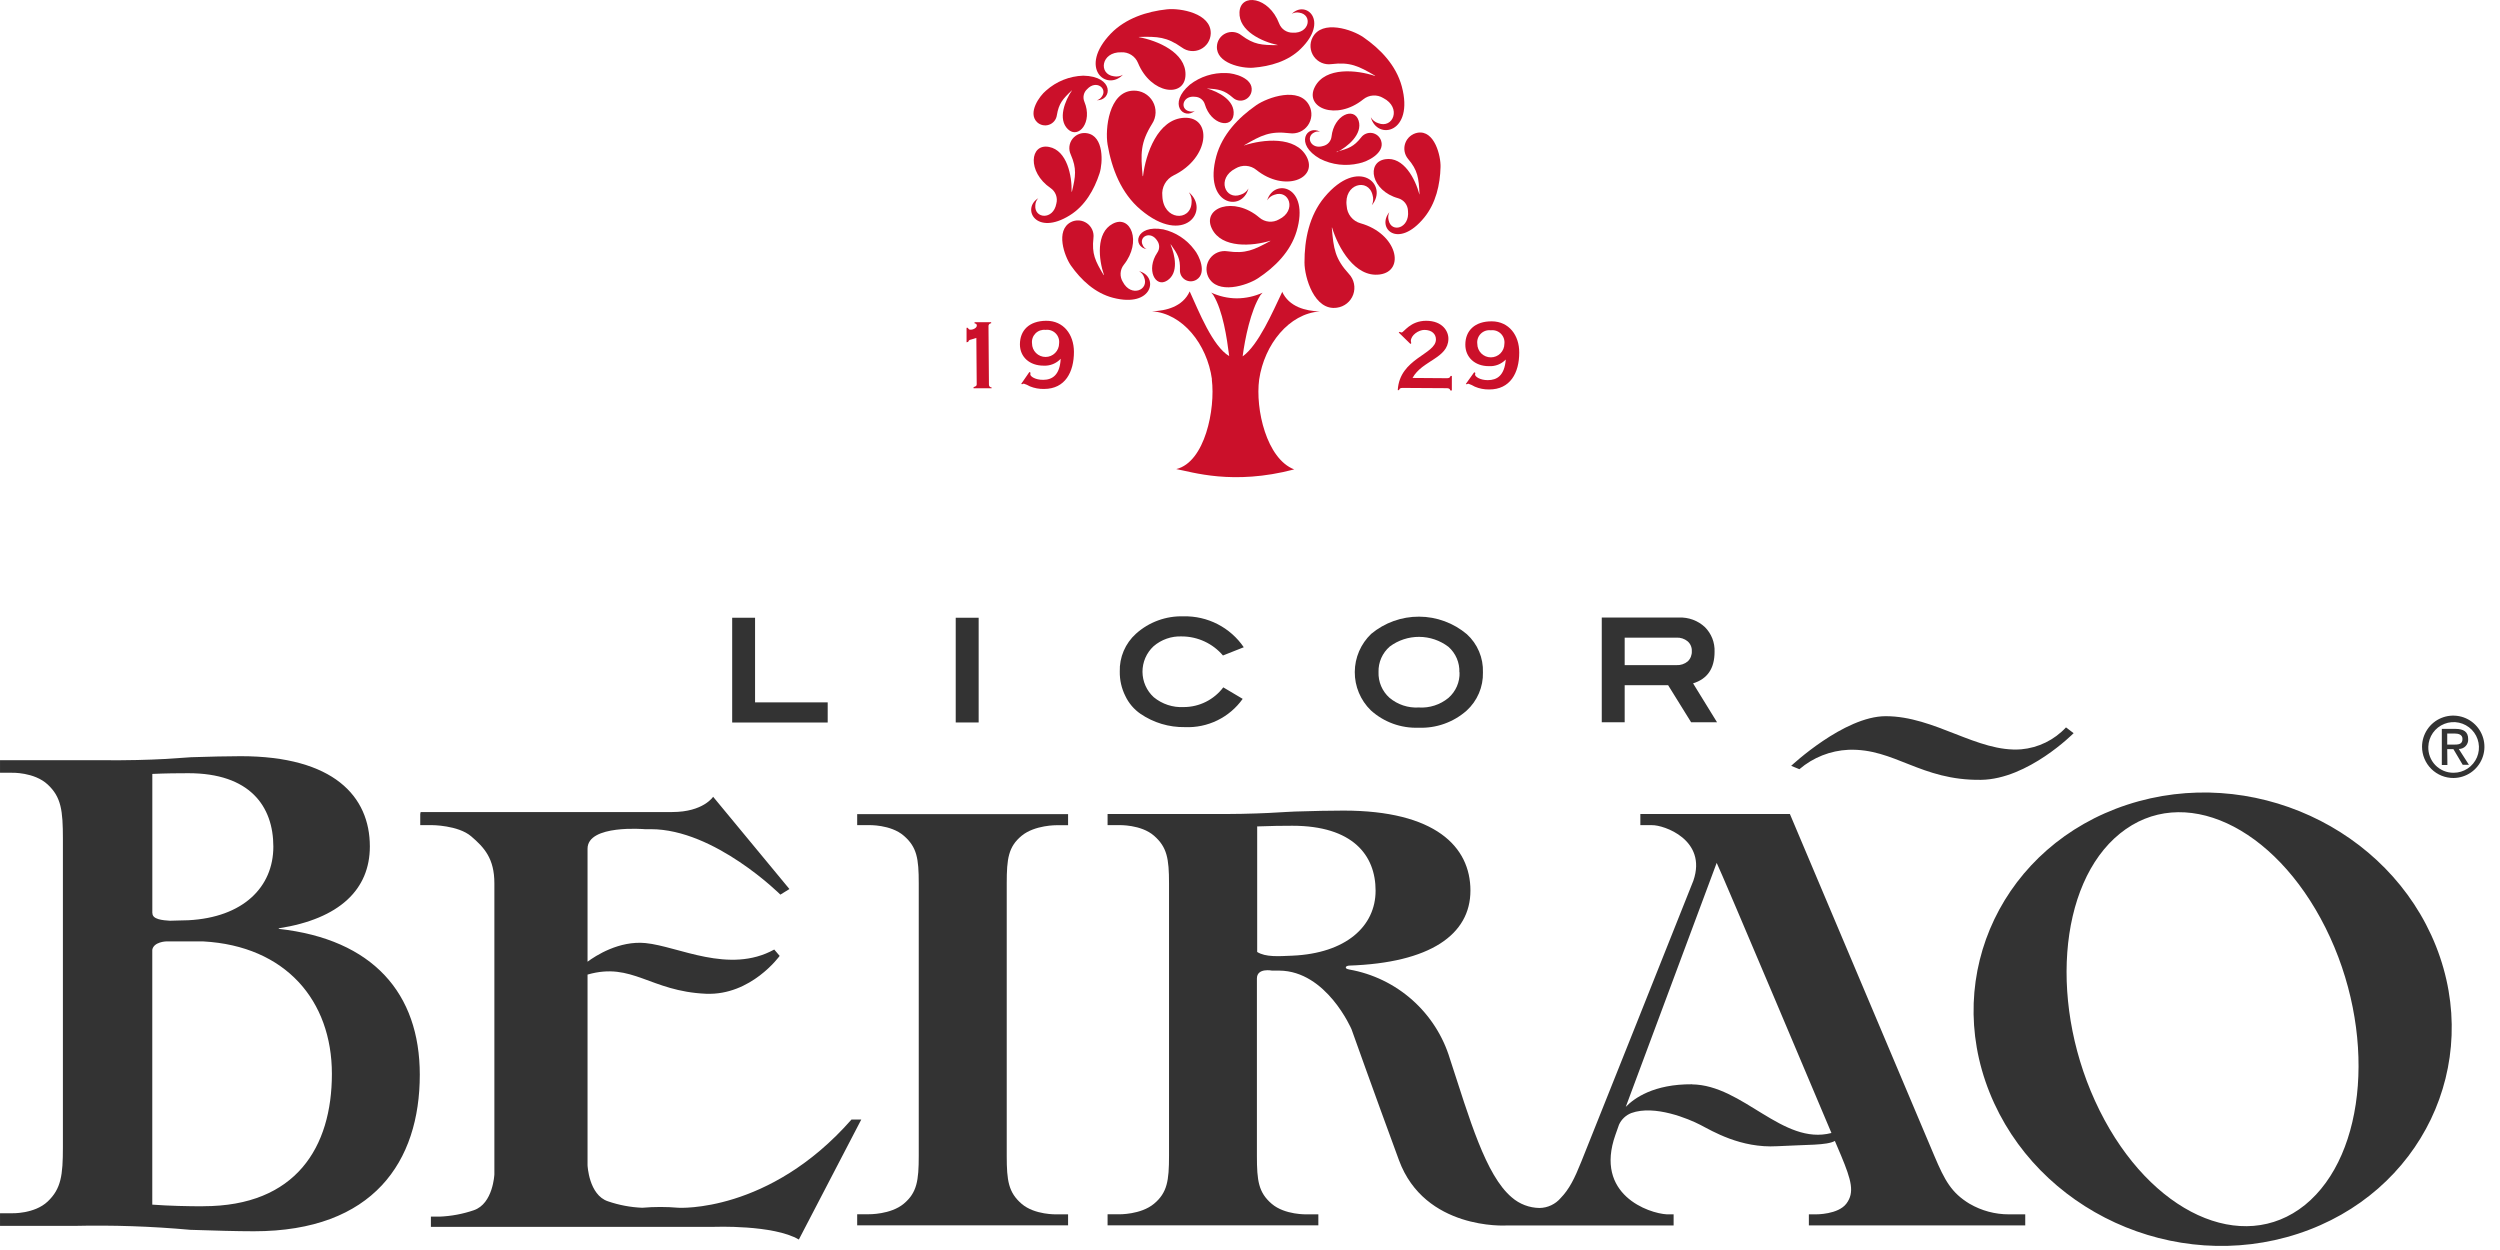
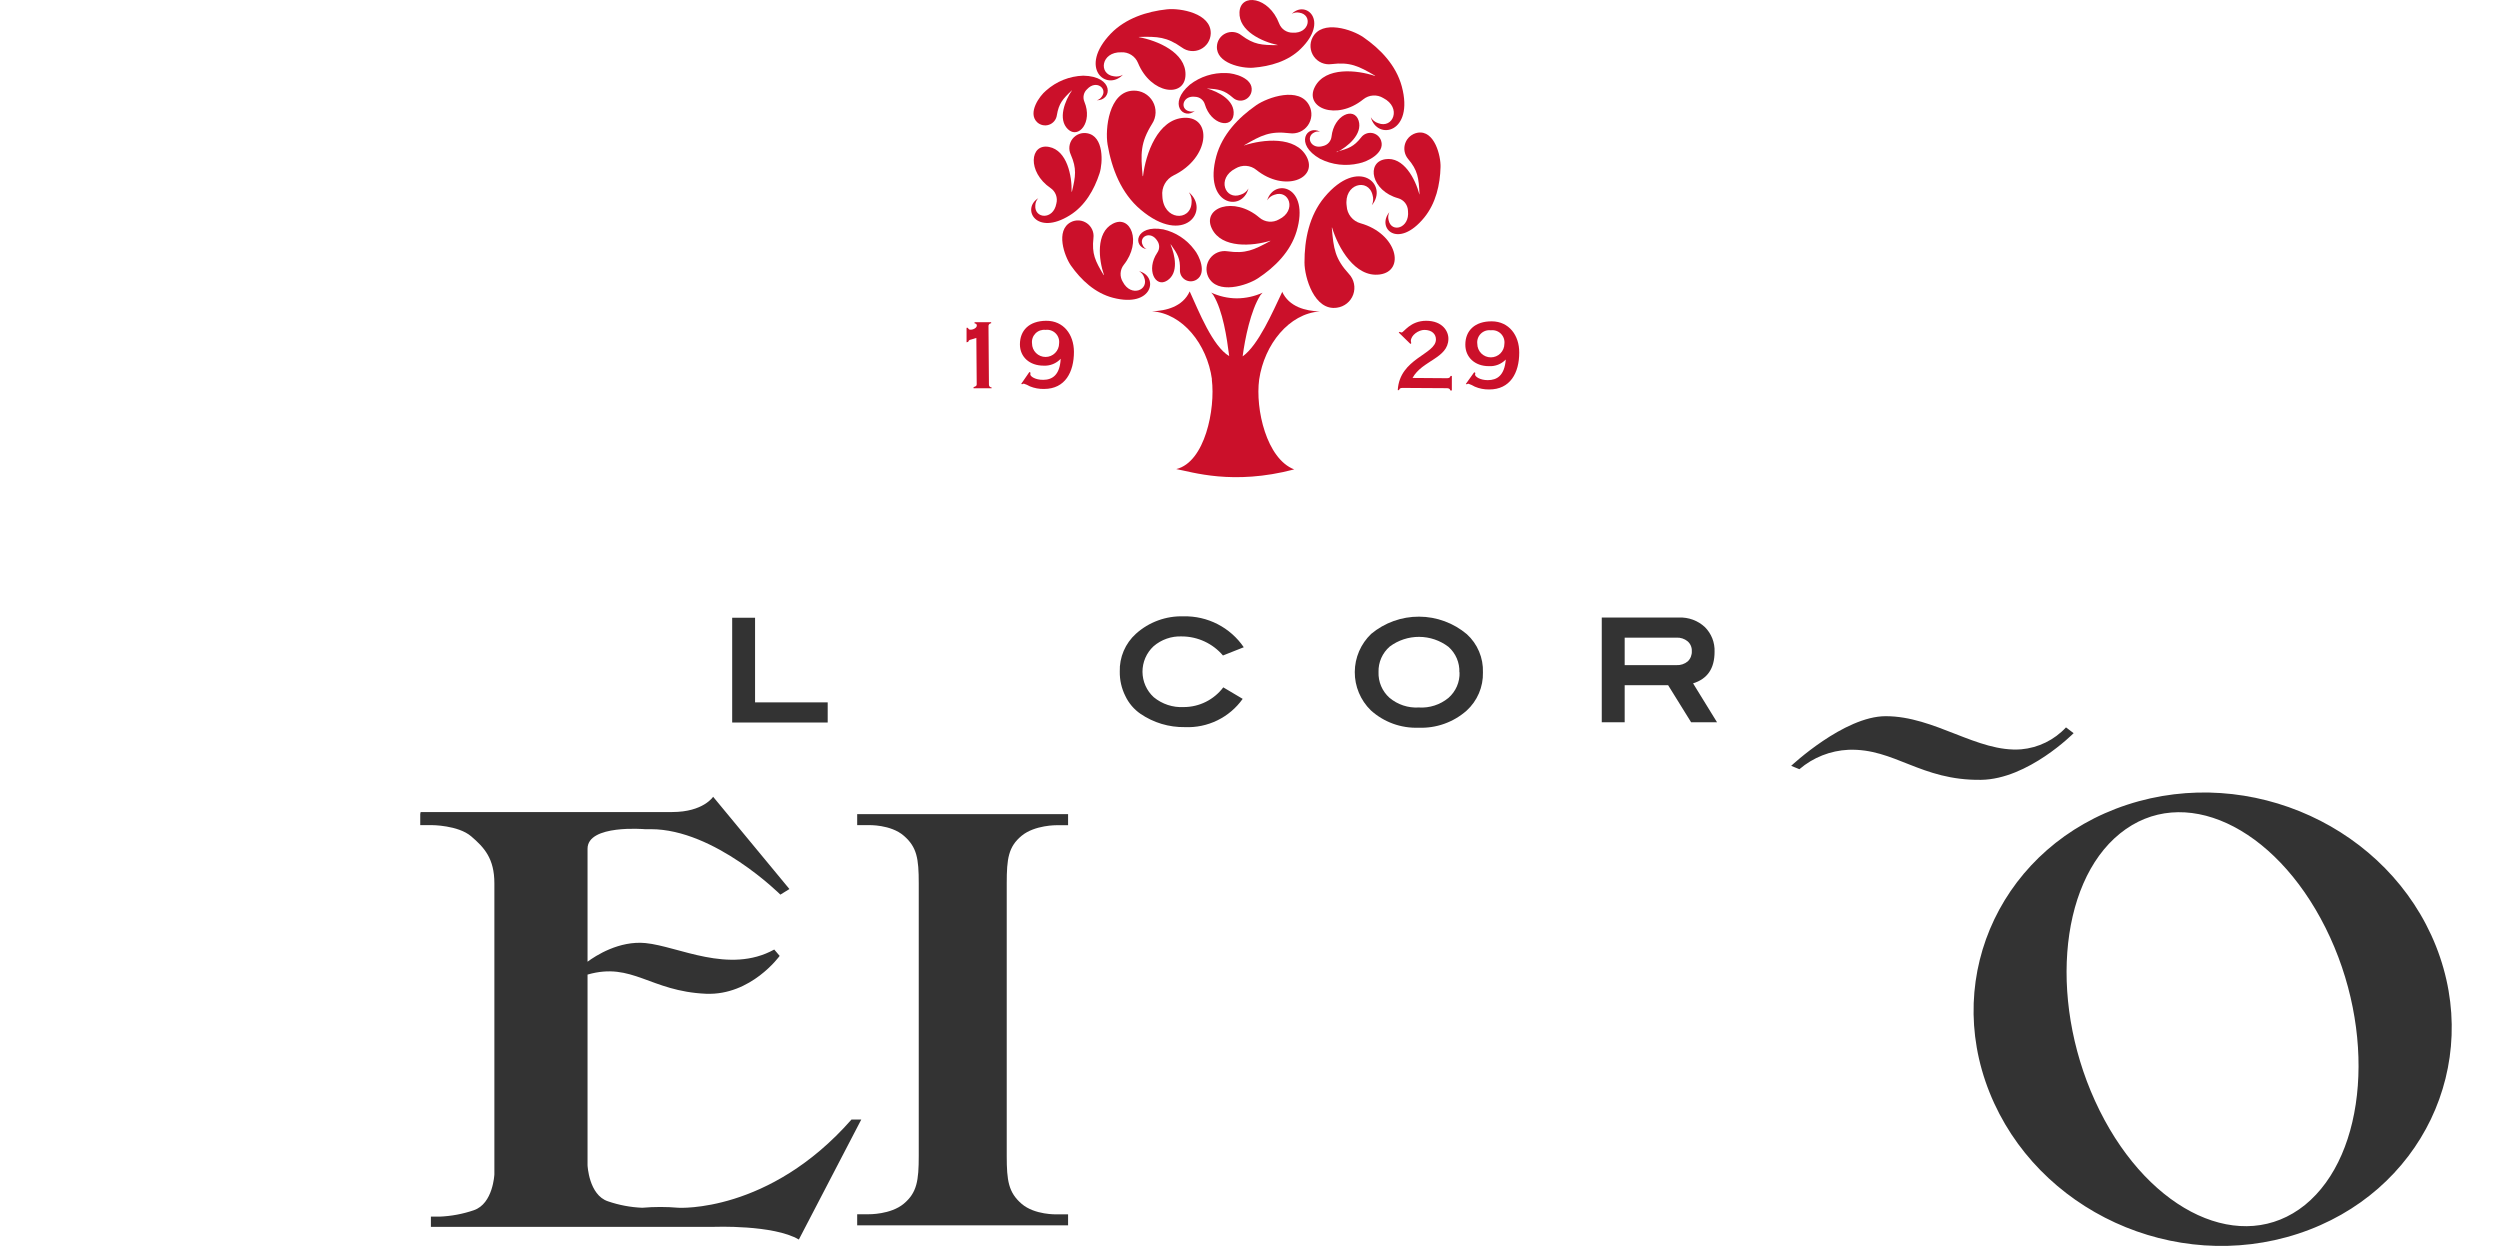
<svg xmlns="http://www.w3.org/2000/svg" width="156" height="78" viewBox="0 0 156 78" fill="none">
-   <path d="M17.395 57.927C21.206 57.333 23.079 55.488 23.079 52.82C23.079 49.699 20.826 47.186 15.02 47.186C14.175 47.186 13.102 47.214 11.922 47.251C11.466 47.265 9.778 47.474 6.22 47.437H0.001V48.22H0.725C0.725 48.22 2.133 48.169 2.978 48.955C3.823 49.741 3.925 50.586 3.925 52.336V71.592C3.925 73.335 3.812 74.18 2.978 74.972C2.144 75.764 0.725 75.707 0.725 75.707H0.001V76.496H4.601C7.028 76.44 9.456 76.522 11.874 76.741C13.387 76.789 14.761 76.831 15.843 76.831C23.311 76.831 26.195 72.465 26.195 67.062C26.195 61.992 23.279 58.612 17.392 57.961L17.395 57.927ZM9.505 56.998V48.293C10.35 48.254 11.139 48.248 11.758 48.248C15.581 48.248 17.057 50.299 17.057 52.831C17.057 55.364 15.161 57.245 11.758 57.423C11.339 57.423 10.967 57.454 10.606 57.454C10.184 57.428 9.48 57.378 9.513 56.964L9.505 56.998ZM12.68 75.273C11.764 75.273 10.567 75.248 9.502 75.169V59.268C9.589 58.769 10.364 58.744 10.364 58.744H12.68C17.829 59.026 20.71 62.443 20.71 67.009C20.71 71.575 18.477 75.268 12.68 75.268" fill="#333333" />
-   <path d="M153.107 48.547C153.491 48.542 153.865 48.423 154.181 48.207C154.498 47.99 154.743 47.684 154.887 47.328C155.031 46.973 155.066 46.582 154.988 46.206C154.91 45.831 154.723 45.486 154.45 45.216C154.177 44.947 153.831 44.763 153.454 44.69C153.077 44.617 152.687 44.656 152.333 44.804C151.979 44.951 151.676 45.2 151.463 45.52C151.25 45.839 151.136 46.214 151.135 46.597C151.136 46.855 151.187 47.111 151.287 47.348C151.386 47.586 151.532 47.802 151.715 47.983C151.898 48.164 152.116 48.307 152.355 48.404C152.594 48.501 152.849 48.549 153.107 48.547ZM151.527 46.597C151.535 46.287 151.635 45.986 151.813 45.731C151.992 45.477 152.242 45.281 152.531 45.168C152.82 45.055 153.137 45.029 153.441 45.095C153.744 45.161 154.022 45.315 154.239 45.537C154.455 45.76 154.602 46.041 154.659 46.347C154.717 46.652 154.683 46.968 154.563 47.254C154.442 47.54 154.239 47.785 153.981 47.956C153.722 48.128 153.418 48.22 153.107 48.22C152.895 48.222 152.685 48.182 152.49 48.101C152.294 48.019 152.117 47.899 151.969 47.748C151.821 47.596 151.706 47.416 151.63 47.218C151.554 47.02 151.519 46.809 151.527 46.597ZM152.707 46.747H153.093L153.673 47.724H154.062L153.428 46.736C153.508 46.737 153.588 46.722 153.661 46.691C153.735 46.66 153.802 46.614 153.857 46.556C153.912 46.498 153.954 46.429 153.981 46.354C154.008 46.279 154.02 46.199 154.014 46.119C154.014 45.662 153.732 45.482 153.214 45.482H152.369V47.736H152.718L152.707 46.747ZM152.707 46.465V45.772H153.169C153.4 45.772 153.659 45.834 153.659 46.11C153.659 46.451 153.4 46.465 153.096 46.465H152.707Z" fill="#333333" />
  <path d="M53.488 51.488H54.206C54.206 51.488 55.578 51.44 56.398 52.15C57.217 52.859 57.33 53.575 57.33 55.116V72.13C57.33 73.673 57.217 74.423 56.398 75.11C55.578 75.797 54.206 75.769 54.206 75.769H53.488V76.459H66.648V75.775H65.944C65.944 75.775 64.564 75.823 63.747 75.116C62.93 74.409 62.82 73.676 62.82 72.135V55.121C62.82 53.581 62.924 52.837 63.747 52.155C64.569 51.474 65.944 51.493 65.944 51.493H66.648V50.8H53.488V51.488Z" fill="#333333" />
  <path d="M152 59.028C149.054 51.64 140.434 47.691 132.738 50.214C125.042 52.738 121.189 60.772 124.147 68.166C127.104 75.561 135.696 79.507 143.394 76.986C151.093 74.465 154.944 66.431 152 59.028ZM143.831 75.189C139.93 78.333 134.194 75.693 131.014 69.293C127.834 62.893 128.394 55.155 132.29 52.009C136.186 48.862 141.918 51.505 145.113 57.893C148.307 64.282 147.718 72.028 143.831 75.189Z" fill="#333333" />
  <path d="M53.133 69.859C47.992 75.713 42.333 75.364 42.333 75.364C41.583 75.299 40.829 75.299 40.079 75.364C39.351 75.335 38.631 75.2 37.941 74.963C36.739 74.569 36.663 72.71 36.663 72.71V60.814C39.454 60.011 40.558 61.859 44.054 62.011C46.871 62.127 48.651 59.648 48.651 59.648L48.313 59.251C45.496 60.806 42.333 59.051 40.285 58.848C38.634 58.685 37.161 59.64 36.663 60.011V52.958C36.663 51.431 40.237 51.741 40.237 51.741H40.617C44.6 51.741 48.696 55.825 48.696 55.825L49.26 55.476L44.499 49.718C44.499 49.718 43.891 50.671 41.947 50.671H26.248L26.223 50.795V51.487H26.933C26.933 51.487 28.584 51.487 29.401 52.186C30.218 52.885 30.849 53.572 30.849 55.113V73.279C30.849 73.279 30.772 75.11 29.567 75.518C28.876 75.755 28.155 75.889 27.426 75.918H26.888V76.555H44.547C44.547 76.555 48.265 76.411 49.848 77.347L53.744 69.859H53.133Z" fill="#333333" />
-   <path d="M122.896 75.113C121.769 74.425 121.358 73.673 120.704 72.13L111.69 50.795H102.358V51.49H103.082C103.817 51.471 106.541 52.403 105.668 54.95C105.507 55.389 98.674 72.487 98.674 72.487C98.251 73.544 97.919 74.209 97.386 74.758C97.224 74.948 97.022 75.102 96.796 75.208C96.57 75.315 96.324 75.373 96.073 75.378C95.435 75.371 94.82 75.138 94.338 74.719C92.699 73.341 91.696 69.797 90.476 66.073C90.048 64.654 89.234 63.382 88.126 62.398C87.017 61.414 85.657 60.756 84.198 60.499C84.031 60.465 83.961 60.426 83.981 60.349C84 60.273 84.172 60.254 84.172 60.254C89.243 60.085 91.755 58.319 91.755 55.572C91.755 52.826 89.555 50.581 83.837 50.581C83.014 50.581 81.969 50.603 80.803 50.64C80.364 50.64 78.693 50.828 75.206 50.792H69.113V51.488H69.823C69.823 51.488 71.2 51.44 72.012 52.15C72.823 52.859 72.947 53.575 72.947 55.116V72.13C72.947 73.673 72.837 74.423 72.012 75.113C71.186 75.803 69.823 75.772 69.823 75.772H69.113V76.462H82.265V75.775H81.555C81.555 75.775 80.175 75.823 79.353 75.116C78.53 74.409 78.431 73.676 78.431 72.133V61.059C78.431 60.375 79.375 60.566 79.375 60.566H79.829C82.781 60.589 84.336 64.228 84.336 64.228C84.336 64.228 85.688 68.031 87.296 72.397C88.905 76.763 93.955 76.471 93.955 76.471H104.434V75.775H104.014C102.888 75.716 99.471 74.555 100.806 70.803L101.026 70.18C101.178 69.847 101.454 69.587 101.795 69.454C103.248 68.927 105.361 69.809 106.102 70.192C106.842 70.575 108.614 71.656 110.89 71.524C112.755 71.42 113.989 71.479 114.496 71.195L114.888 72.118C115.53 73.662 115.733 74.411 115.217 75.102C114.702 75.792 113.319 75.775 113.319 75.775H112.873V76.465H126.375V75.775H125.361C124.498 75.778 123.65 75.551 122.904 75.116L122.896 75.113ZM80.643 59.634C79.769 59.671 78.981 59.733 78.448 59.403V51.569C79.293 51.535 80.057 51.527 80.643 51.527C84.397 51.527 85.837 53.352 85.837 55.578C85.837 57.803 83.984 59.488 80.643 59.634ZM105.595 67.659C103.189 67.64 101.972 68.53 101.448 69.068L107.121 53.843C107.324 54.203 114.282 70.699 114.282 70.699C111.24 71.493 108.764 67.704 105.581 67.665" fill="#333333" />
  <path d="M115.358 46.786C118.223 46.688 119.848 48.713 123.617 48.662C126.552 48.623 129.394 45.75 129.394 45.75L128.918 45.389C128.187 46.176 127.189 46.664 126.118 46.758C123.4 46.967 120.741 44.69 117.668 44.69C115.068 44.69 111.769 47.789 111.769 47.789L112.282 47.998C113.141 47.263 114.22 46.837 115.349 46.786" fill="#333333" />
  <path d="M51.648 45.085H45.688V38.547H47.116V43.828H51.648V45.085Z" fill="#333333" />
  <path d="M77.617 40.386L76.313 40.902C75.996 40.53 75.602 40.231 75.159 40.026C74.715 39.82 74.233 39.714 73.744 39.713C73.098 39.686 72.466 39.907 71.978 40.33C71.76 40.534 71.586 40.78 71.468 41.054C71.35 41.328 71.29 41.624 71.291 41.922C71.293 42.221 71.356 42.516 71.477 42.788C71.598 43.061 71.775 43.306 71.995 43.507C72.521 43.939 73.189 44.158 73.868 44.121C74.346 44.12 74.817 44.009 75.245 43.795C75.672 43.581 76.045 43.272 76.333 42.891L77.544 43.609C77.138 44.181 76.594 44.643 75.963 44.951C75.332 45.259 74.634 45.404 73.933 45.372C72.948 45.388 71.983 45.099 71.169 44.544C70.761 44.264 70.435 43.881 70.223 43.434C69.986 42.961 69.866 42.439 69.874 41.91C69.86 41.466 69.944 41.024 70.118 40.616C70.293 40.207 70.555 39.841 70.885 39.544C71.697 38.814 72.76 38.426 73.851 38.459C74.59 38.442 75.321 38.609 75.979 38.947C76.636 39.285 77.198 39.781 77.614 40.392" fill="#333333" />
  <path d="M92.535 41.955C92.547 42.404 92.461 42.85 92.285 43.262C92.109 43.675 91.845 44.045 91.513 44.347C90.688 45.074 89.614 45.454 88.516 45.409C87.42 45.45 86.351 45.06 85.538 44.324C85.219 44.013 84.967 43.641 84.795 43.23C84.623 42.819 84.535 42.378 84.538 41.933C84.54 41.487 84.632 41.047 84.808 40.638C84.985 40.229 85.242 39.86 85.564 39.552C86.403 38.855 87.461 38.475 88.552 38.479C89.644 38.483 90.699 38.871 91.533 39.575C91.862 39.875 92.122 40.243 92.295 40.654C92.468 41.064 92.55 41.507 92.535 41.952V41.955ZM91.065 41.952C91.076 41.653 91.021 41.355 90.903 41.08C90.785 40.805 90.608 40.559 90.383 40.361C89.857 39.961 89.216 39.743 88.555 39.74C87.895 39.737 87.251 39.949 86.721 40.344C86.494 40.54 86.313 40.785 86.192 41.059C86.071 41.334 86.012 41.632 86.02 41.933C86.009 42.233 86.063 42.532 86.18 42.809C86.297 43.086 86.473 43.334 86.696 43.535C87.207 43.968 87.865 44.187 88.533 44.147C89.203 44.19 89.865 43.976 90.383 43.55C90.61 43.351 90.79 43.105 90.91 42.829C91.03 42.553 91.087 42.253 91.076 41.952" fill="#333333" />
  <path d="M107.144 45.071H105.527L104.09 42.755H101.38V45.071H99.95V38.535H104.772C105.065 38.522 105.358 38.568 105.634 38.669C105.91 38.77 106.162 38.925 106.378 39.124C106.582 39.325 106.741 39.566 106.847 39.833C106.952 40.099 107 40.385 106.989 40.671C106.989 41.718 106.544 42.361 105.648 42.642L107.144 45.071ZM104.609 41.504C104.867 41.518 105.12 41.434 105.318 41.268C105.404 41.185 105.47 41.086 105.513 40.975C105.556 40.865 105.576 40.747 105.569 40.628C105.575 40.514 105.554 40.4 105.509 40.294C105.465 40.189 105.396 40.095 105.31 40.02C105.112 39.856 104.859 39.773 104.603 39.789H101.38V41.504H104.609Z" fill="#333333" />
-   <path d="M61.068 38.547H59.637V45.082H61.068V38.547Z" fill="#333333" />
  <path d="M60.313 21.358V20.454H60.392C60.457 20.564 60.468 20.575 60.603 20.572C60.738 20.569 60.953 20.454 60.953 20.319C60.953 20.245 60.933 20.2 60.812 20.175V20.105H61.848V20.172C61.825 20.172 61.802 20.177 61.781 20.187C61.76 20.197 61.741 20.21 61.725 20.227C61.71 20.245 61.698 20.265 61.69 20.287C61.683 20.309 61.68 20.332 61.682 20.355L61.71 23.997C61.71 24.11 61.769 24.161 61.877 24.178V24.226H60.75V24.158C60.907 24.105 60.947 24.076 60.947 23.972L60.924 21.085L60.612 21.183C60.505 21.209 60.448 21.223 60.414 21.335L60.313 21.358Z" fill="#CB102A" />
  <path d="M64.234 23.212L64.31 23.26C64.297 23.292 64.29 23.326 64.291 23.361C64.291 23.493 64.609 23.705 65.091 23.702C65.668 23.702 66.133 23.395 66.186 22.403V22.389C66.051 22.534 65.885 22.647 65.701 22.721C65.517 22.795 65.32 22.828 65.121 22.817C64.248 22.817 63.645 22.279 63.643 21.491C63.643 20.626 64.206 20.026 65.282 20.017C66.358 20.009 67.009 20.863 67.014 21.953C67.014 23.212 66.471 24.265 65.155 24.271C64.85 24.279 64.547 24.223 64.265 24.108C64.145 24.037 64.018 23.98 63.885 23.939C63.847 23.944 63.81 23.958 63.778 23.978L63.724 23.953L64.234 23.212ZM65.243 20.584C65.129 20.571 65.013 20.584 64.904 20.621C64.796 20.659 64.698 20.721 64.616 20.802C64.535 20.884 64.473 20.982 64.435 21.09C64.397 21.199 64.385 21.314 64.398 21.429C64.398 21.653 64.487 21.868 64.645 22.026C64.804 22.185 65.019 22.274 65.243 22.274C65.467 22.274 65.682 22.185 65.84 22.026C65.999 21.868 66.088 21.653 66.088 21.429C66.102 21.314 66.09 21.198 66.052 21.089C66.015 20.98 65.953 20.881 65.871 20.8C65.79 20.718 65.691 20.657 65.582 20.619C65.473 20.582 65.357 20.569 65.243 20.584Z" fill="#CB102A" />
  <path d="M90.302 23.6C90.431 23.6 90.493 23.547 90.513 23.457H90.595V24.367H90.502C90.482 24.274 90.423 24.226 90.29 24.223L87.51 24.206C87.378 24.206 87.319 24.254 87.299 24.344H87.22C87.335 22.35 89.6 22.122 89.603 21.181C89.603 20.857 89.364 20.589 88.882 20.586C88.521 20.586 88.037 20.916 88.037 21.279C88.041 21.326 88.049 21.372 88.062 21.417L88.011 21.462L87.279 20.747L87.347 20.707C87.381 20.73 87.421 20.744 87.462 20.747C87.595 20.747 88 20.012 89.006 20.017C90.011 20.023 90.397 20.674 90.38 21.161C90.35 22.367 88.744 22.485 88.141 23.584L90.302 23.6Z" fill="#CB102A" />
  <path d="M91.992 23.226L92.062 23.271C92.051 23.304 92.045 23.338 92.043 23.372C92.043 23.502 92.355 23.721 92.834 23.721C93.414 23.721 93.879 23.44 93.961 22.434C93.825 22.576 93.66 22.686 93.477 22.758C93.294 22.829 93.098 22.86 92.902 22.848C92.026 22.848 91.431 22.285 91.437 21.502C91.437 20.637 92.026 20.043 93.093 20.051C94.161 20.06 94.809 20.927 94.8 22.006C94.8 23.268 94.237 24.31 92.919 24.302C92.613 24.307 92.309 24.248 92.028 24.127C91.902 24.052 91.768 23.99 91.629 23.944C91.59 23.947 91.553 23.961 91.521 23.983L91.471 23.953L91.992 23.226ZM93.028 20.609C92.914 20.595 92.798 20.607 92.689 20.644C92.58 20.682 92.481 20.744 92.4 20.825C92.318 20.907 92.256 21.006 92.219 21.114C92.181 21.224 92.169 21.34 92.183 21.454C92.183 21.678 92.272 21.893 92.431 22.052C92.589 22.21 92.804 22.299 93.028 22.299C93.253 22.299 93.468 22.21 93.626 22.052C93.784 21.893 93.874 21.678 93.874 21.454C93.888 21.34 93.876 21.224 93.838 21.114C93.801 21.006 93.739 20.907 93.657 20.825C93.576 20.744 93.477 20.682 93.368 20.644C93.259 20.607 93.143 20.595 93.028 20.609Z" fill="#CB102A" />
  <path fill-rule="evenodd" clip-rule="evenodd" d="M68.868 17.164C68.341 16.282 68.121 15.846 68.231 14.851C68.254 14.675 68.228 14.497 68.156 14.335C68.085 14.173 67.97 14.034 67.826 13.932C67.681 13.83 67.511 13.769 67.334 13.756C67.158 13.744 66.981 13.779 66.823 13.86C65.843 14.375 66.42 15.984 66.823 16.567C67.46 17.471 68.33 18.291 69.451 18.581C71.947 19.232 72.322 17.243 71.079 16.922C71.23 17.006 71.343 17.145 71.395 17.31C71.719 18.099 70.578 18.572 70.065 17.592C69.964 17.43 69.915 17.24 69.925 17.049C69.936 16.858 70.005 16.674 70.124 16.524C71.271 15.082 70.55 13.364 69.431 13.964C68.369 14.527 68.558 16.198 68.888 17.161L68.868 17.164Z" fill="#CB102A" />
  <path fill-rule="evenodd" clip-rule="evenodd" d="M75.313 5.516C76.051 5.569 76.392 5.62 76.933 6.096C77.028 6.183 77.145 6.242 77.271 6.267C77.397 6.291 77.528 6.281 77.648 6.236C77.769 6.192 77.875 6.115 77.955 6.014C78.035 5.914 78.086 5.793 78.102 5.665C78.203 4.876 77.02 4.555 76.507 4.558C75.695 4.526 74.898 4.78 74.254 5.276C72.846 6.476 73.86 7.513 74.561 6.916C74.448 6.969 74.32 6.978 74.2 6.941C73.606 6.803 73.792 5.938 74.581 6.04C74.718 6.045 74.85 6.094 74.959 6.179C75.067 6.264 75.146 6.381 75.183 6.513C75.561 7.778 76.874 8.06 76.975 7.158C77.076 6.257 76.026 5.724 75.319 5.521L75.313 5.516Z" fill="#CB102A" />
  <path fill-rule="evenodd" clip-rule="evenodd" d="M83.42 9.499C84.09 9.161 85.043 8.372 84.778 7.527C84.496 6.64 83.237 7.175 83.088 8.519C83.073 8.658 83.016 8.789 82.924 8.894C82.833 9 82.711 9.074 82.575 9.107C81.797 9.358 81.448 8.527 82.012 8.262C82.124 8.202 82.255 8.188 82.378 8.223C81.558 7.753 80.741 8.986 82.378 9.913C83.125 10.288 83.981 10.387 84.795 10.195C85.307 10.102 86.437 9.553 86.183 8.786C86.144 8.662 86.07 8.55 85.971 8.464C85.872 8.379 85.751 8.322 85.622 8.3C85.492 8.279 85.36 8.293 85.238 8.342C85.117 8.391 85.011 8.473 84.933 8.578C84.479 9.158 84.138 9.274 83.409 9.465L83.42 9.499Z" fill="#CB102A" />
  <path fill-rule="evenodd" clip-rule="evenodd" d="M73.065 15.262C73.479 15.848 73.654 16.136 73.629 16.837C73.621 16.962 73.648 17.086 73.706 17.196C73.765 17.306 73.853 17.398 73.961 17.462C74.068 17.525 74.191 17.557 74.316 17.555C74.441 17.552 74.563 17.516 74.668 17.448C75.324 17.037 74.837 15.95 74.519 15.572C74.044 14.938 73.361 14.492 72.589 14.313C70.823 13.998 70.668 15.389 71.547 15.547C71.437 15.496 71.35 15.406 71.305 15.293C71.04 14.761 71.806 14.369 72.214 15.026C72.291 15.134 72.332 15.263 72.332 15.396C72.332 15.529 72.291 15.658 72.214 15.767C71.499 16.828 72.093 17.983 72.831 17.507C73.569 17.031 73.319 15.91 73.04 15.254L73.065 15.262Z" fill="#CB102A" />
  <path fill-rule="evenodd" clip-rule="evenodd" d="M77.634 9.065C78.722 8.431 79.251 8.167 80.471 8.313C80.687 8.344 80.909 8.315 81.11 8.229C81.311 8.143 81.485 8.003 81.612 7.824C81.738 7.646 81.814 7.436 81.829 7.218C81.844 6.999 81.799 6.781 81.699 6.586C81.085 5.381 79.105 6.071 78.392 6.564C77.279 7.336 76.268 8.392 75.896 9.753C75.076 12.792 77.496 13.279 77.905 11.761C77.801 11.945 77.63 12.082 77.428 12.144C76.454 12.527 75.891 11.13 77.096 10.513C77.295 10.392 77.527 10.335 77.759 10.35C77.992 10.366 78.214 10.453 78.395 10.601C80.147 12.009 82.254 11.164 81.535 9.781C80.851 8.477 78.814 8.685 77.631 9.077L77.634 9.065Z" fill="#CB102A" />
  <path fill-rule="evenodd" clip-rule="evenodd" d="M88.572 12.136C88.321 11.178 87.586 9.75 86.437 9.936C85.228 10.13 85.572 11.908 87.245 12.37C87.421 12.419 87.575 12.524 87.686 12.669C87.796 12.814 87.857 12.99 87.859 13.172C87.972 14.254 86.817 14.561 86.648 13.736C86.603 13.57 86.621 13.394 86.696 13.24C85.879 14.237 87.234 15.575 88.871 13.578C89.603 12.679 89.862 11.513 89.89 10.42C89.91 9.719 89.51 8.102 88.459 8.282C88.287 8.313 88.126 8.388 87.991 8.501C87.857 8.613 87.754 8.758 87.693 8.923C87.632 9.087 87.615 9.264 87.644 9.437C87.673 9.61 87.746 9.772 87.857 9.908C88.471 10.626 88.53 11.105 88.578 12.116L88.572 12.136Z" fill="#CB102A" />
  <path fill-rule="evenodd" clip-rule="evenodd" d="M66.868 11.967C66.896 10.978 66.586 9.386 65.46 9.169C64.26 8.936 64.085 10.727 65.552 11.733C65.707 11.837 65.825 11.986 65.89 12.161C65.955 12.335 65.964 12.525 65.916 12.705C65.722 13.755 64.536 13.643 64.603 12.82C64.606 12.652 64.671 12.492 64.786 12.369C63.73 13.023 64.648 14.75 66.758 13.434C67.71 12.843 68.279 11.834 68.612 10.817C68.823 10.164 68.893 8.507 67.846 8.316C67.675 8.284 67.499 8.299 67.337 8.36C67.175 8.421 67.033 8.525 66.926 8.661C66.819 8.798 66.752 8.961 66.732 9.133C66.712 9.305 66.739 9.48 66.812 9.637C67.2 10.527 67.119 10.995 66.888 11.961L66.868 11.967Z" fill="#CB102A" />
  <path fill-rule="evenodd" clip-rule="evenodd" d="M71.302 10.986C71.172 9.578 71.158 8.905 71.888 7.73C72.024 7.524 72.1 7.285 72.108 7.038C72.116 6.791 72.056 6.547 71.934 6.333C71.812 6.118 71.633 5.942 71.418 5.822C71.201 5.703 70.957 5.646 70.71 5.657C69.189 5.71 68.95 8.057 69.113 9.02C69.372 10.524 69.958 12.06 71.181 13.088C73.891 15.375 75.541 13.136 74.186 11.998C74.325 12.191 74.385 12.43 74.353 12.665C74.279 13.843 72.584 13.753 72.53 12.229C72.5 11.967 72.553 11.703 72.68 11.472C72.807 11.241 73.003 11.056 73.24 10.941C75.516 9.832 75.643 7.279 73.902 7.35C72.243 7.42 71.488 9.603 71.324 10.995L71.302 10.986Z" fill="#CB102A" />
  <path fill-rule="evenodd" clip-rule="evenodd" d="M79.265 15.04C78.228 15.603 77.722 15.845 76.584 15.679C76.382 15.648 76.175 15.673 75.986 15.75C75.797 15.827 75.633 15.954 75.51 16.118C75.388 16.281 75.312 16.475 75.291 16.678C75.271 16.881 75.305 17.086 75.392 17.271C75.955 18.415 77.814 17.812 78.49 17.369C79.552 16.671 80.527 15.705 80.907 14.434C81.752 11.6 79.499 11.091 79.071 12.502C79.174 12.332 79.337 12.207 79.527 12.152C80.448 11.815 80.936 13.141 79.809 13.691C79.619 13.802 79.399 13.85 79.18 13.83C78.96 13.81 78.753 13.722 78.586 13.578C76.978 12.209 74.981 12.969 75.623 14.271C76.231 15.513 78.158 15.364 79.265 15.023V15.04Z" fill="#CB102A" />
  <path fill-rule="evenodd" clip-rule="evenodd" d="M71.065 2.305C72.251 2.271 72.812 2.305 73.75 2.964C73.915 3.087 74.111 3.163 74.316 3.182C74.522 3.202 74.728 3.165 74.914 3.075C75.1 2.985 75.257 2.846 75.369 2.673C75.481 2.5 75.544 2.3 75.55 2.094C75.584 0.82 73.634 0.494 72.823 0.581C71.555 0.716 70.24 1.144 69.316 2.094C67.262 4.237 69.034 5.73 70.071 4.663C69.902 4.765 69.701 4.8 69.507 4.761C68.527 4.637 68.696 3.229 69.969 3.263C70.19 3.251 70.408 3.309 70.594 3.427C70.78 3.545 70.925 3.718 71.009 3.922C71.817 5.894 73.95 6.125 73.975 4.665C74.003 3.277 72.223 2.527 71.065 2.319V2.305Z" fill="#CB102A" />
  <path fill-rule="evenodd" clip-rule="evenodd" d="M79.716 2.817C78.722 2.817 78.248 2.786 77.462 2.2C77.327 2.092 77.165 2.024 76.993 2.002C76.821 1.981 76.647 2.007 76.489 2.078C76.331 2.149 76.196 2.262 76.098 2.405C76.001 2.548 75.944 2.715 75.936 2.888C75.874 3.955 77.505 4.277 78.189 4.226C79.26 4.141 80.375 3.829 81.172 3.04C82.95 1.291 81.485 -0.011 80.609 0.862C80.754 0.78 80.925 0.755 81.088 0.792C81.907 0.919 81.733 2.102 80.662 2.04C80.479 2.042 80.3 1.988 80.148 1.885C79.997 1.781 79.882 1.634 79.817 1.462C79.186 -0.205 77.4 -0.459 77.344 0.764C77.288 1.933 78.752 2.6 79.73 2.809L79.716 2.817Z" fill="#CB102A" />
  <path fill-rule="evenodd" clip-rule="evenodd" d="M85.803 4.741C84.676 4.361 82.705 4.158 82.051 5.415C81.364 6.727 83.383 7.558 85.065 6.201C85.24 6.059 85.454 5.974 85.679 5.96C85.903 5.945 86.127 6.001 86.319 6.119C87.476 6.713 86.93 8.054 85.998 7.685C85.803 7.625 85.639 7.493 85.538 7.316C85.933 8.775 88.254 8.308 87.471 5.389C87.116 4.077 86.147 3.065 85.076 2.324C84.392 1.848 82.496 1.198 81.902 2.341C81.806 2.528 81.763 2.738 81.778 2.948C81.793 3.157 81.865 3.359 81.987 3.53C82.109 3.701 82.276 3.836 82.469 3.919C82.662 4.002 82.874 4.03 83.082 4.001C84.245 3.86 84.772 4.116 85.806 4.724L85.803 4.741Z" fill="#CB102A" />
  <path fill-rule="evenodd" clip-rule="evenodd" d="M66.896 5.634C66.46 6.265 65.984 7.437 66.64 8.065C67.296 8.693 68.2 7.629 67.665 6.347C67.608 6.214 67.595 6.067 67.626 5.926C67.657 5.785 67.732 5.657 67.84 5.561C68.403 4.955 69.138 5.527 68.747 6.037C68.675 6.146 68.566 6.224 68.44 6.257C69.406 6.274 69.536 4.758 67.595 4.722C66.737 4.75 65.916 5.079 65.276 5.651C64.862 5.989 64.116 7.04 64.713 7.623C64.811 7.716 64.932 7.78 65.064 7.808C65.196 7.837 65.333 7.829 65.46 7.784C65.588 7.74 65.7 7.662 65.786 7.558C65.872 7.454 65.928 7.328 65.947 7.195C66.071 6.448 66.316 6.178 66.879 5.643L66.896 5.634Z" fill="#CB102A" />
  <path fill-rule="evenodd" clip-rule="evenodd" d="M83.121 14.2C83.499 15.457 84.555 17.333 86.096 17.127C87.713 16.91 87.183 14.578 84.899 13.933C84.661 13.868 84.45 13.73 84.295 13.538C84.139 13.347 84.048 13.111 84.034 12.865C83.834 11.457 85.383 11.093 85.645 12.161C85.713 12.374 85.698 12.604 85.603 12.806C86.662 11.533 84.781 9.75 82.648 12.302C81.691 13.451 81.395 14.961 81.4 16.383C81.4 17.299 82.012 19.414 83.426 19.2C83.654 19.169 83.87 19.076 84.049 18.931C84.229 18.786 84.364 18.594 84.442 18.377C84.519 18.159 84.535 17.925 84.488 17.699C84.441 17.473 84.333 17.264 84.175 17.096C83.305 16.141 83.212 15.521 83.105 14.206L83.121 14.2Z" fill="#CB102A" />
  <path fill-rule="evenodd" clip-rule="evenodd" d="M75.617 23.679C75.848 25.53 75.189 28.84 73.397 29.271C74.381 29.445 76.919 30.302 80.758 29.291C79.034 28.626 78.324 25.53 78.572 23.679C78.899 21.477 80.443 19.57 82.352 19.434C81.485 19.409 80.434 19.153 80.003 18.195C80.005 18.207 80.005 18.219 80.003 18.232C79.423 19.448 78.513 21.558 77.541 22.237C77.688 21.11 78.045 19.378 78.643 18.429L78.752 18.302L78.786 18.265C78.281 18.494 77.733 18.614 77.178 18.617C76.623 18.614 76.075 18.49 75.572 18.254L75.609 18.288C75.651 18.338 75.674 18.364 75.713 18.415C76.307 19.389 76.558 21.079 76.702 22.22C75.671 21.617 74.803 19.423 74.237 18.184C73.803 19.144 72.747 19.401 71.885 19.423C73.786 19.558 75.319 21.465 75.626 23.668" fill="#CB102A" />
</svg>